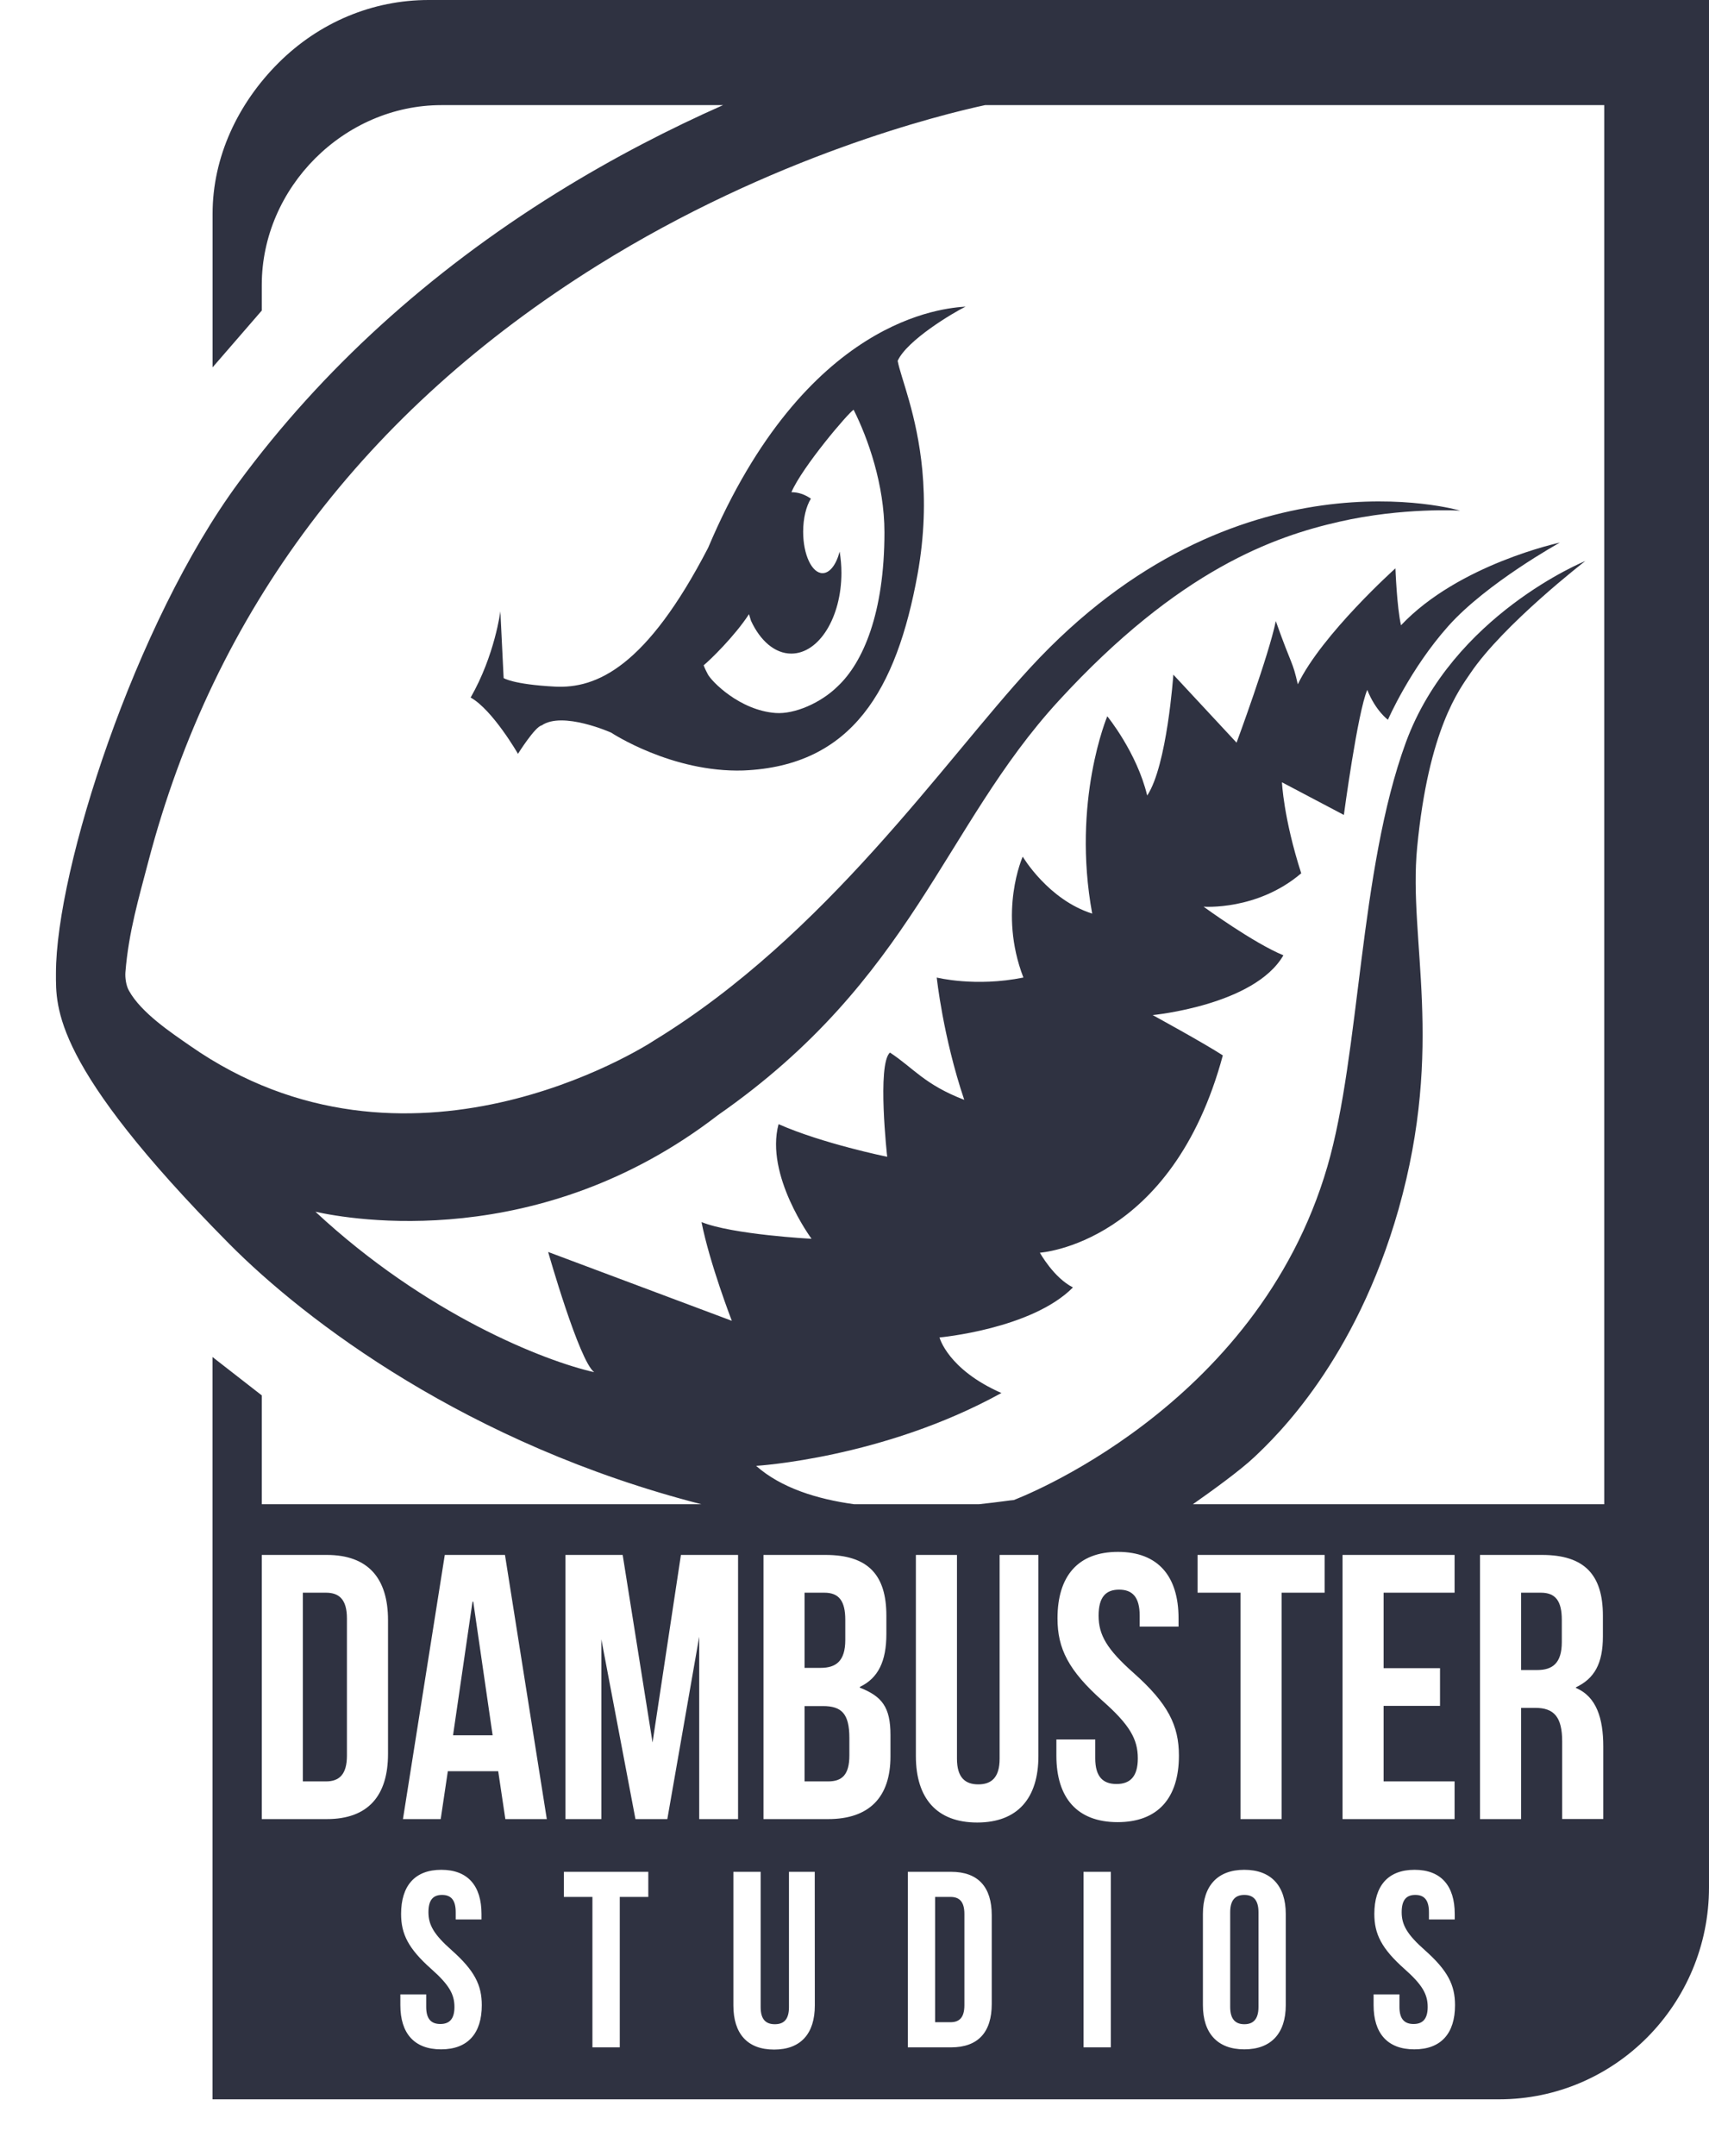
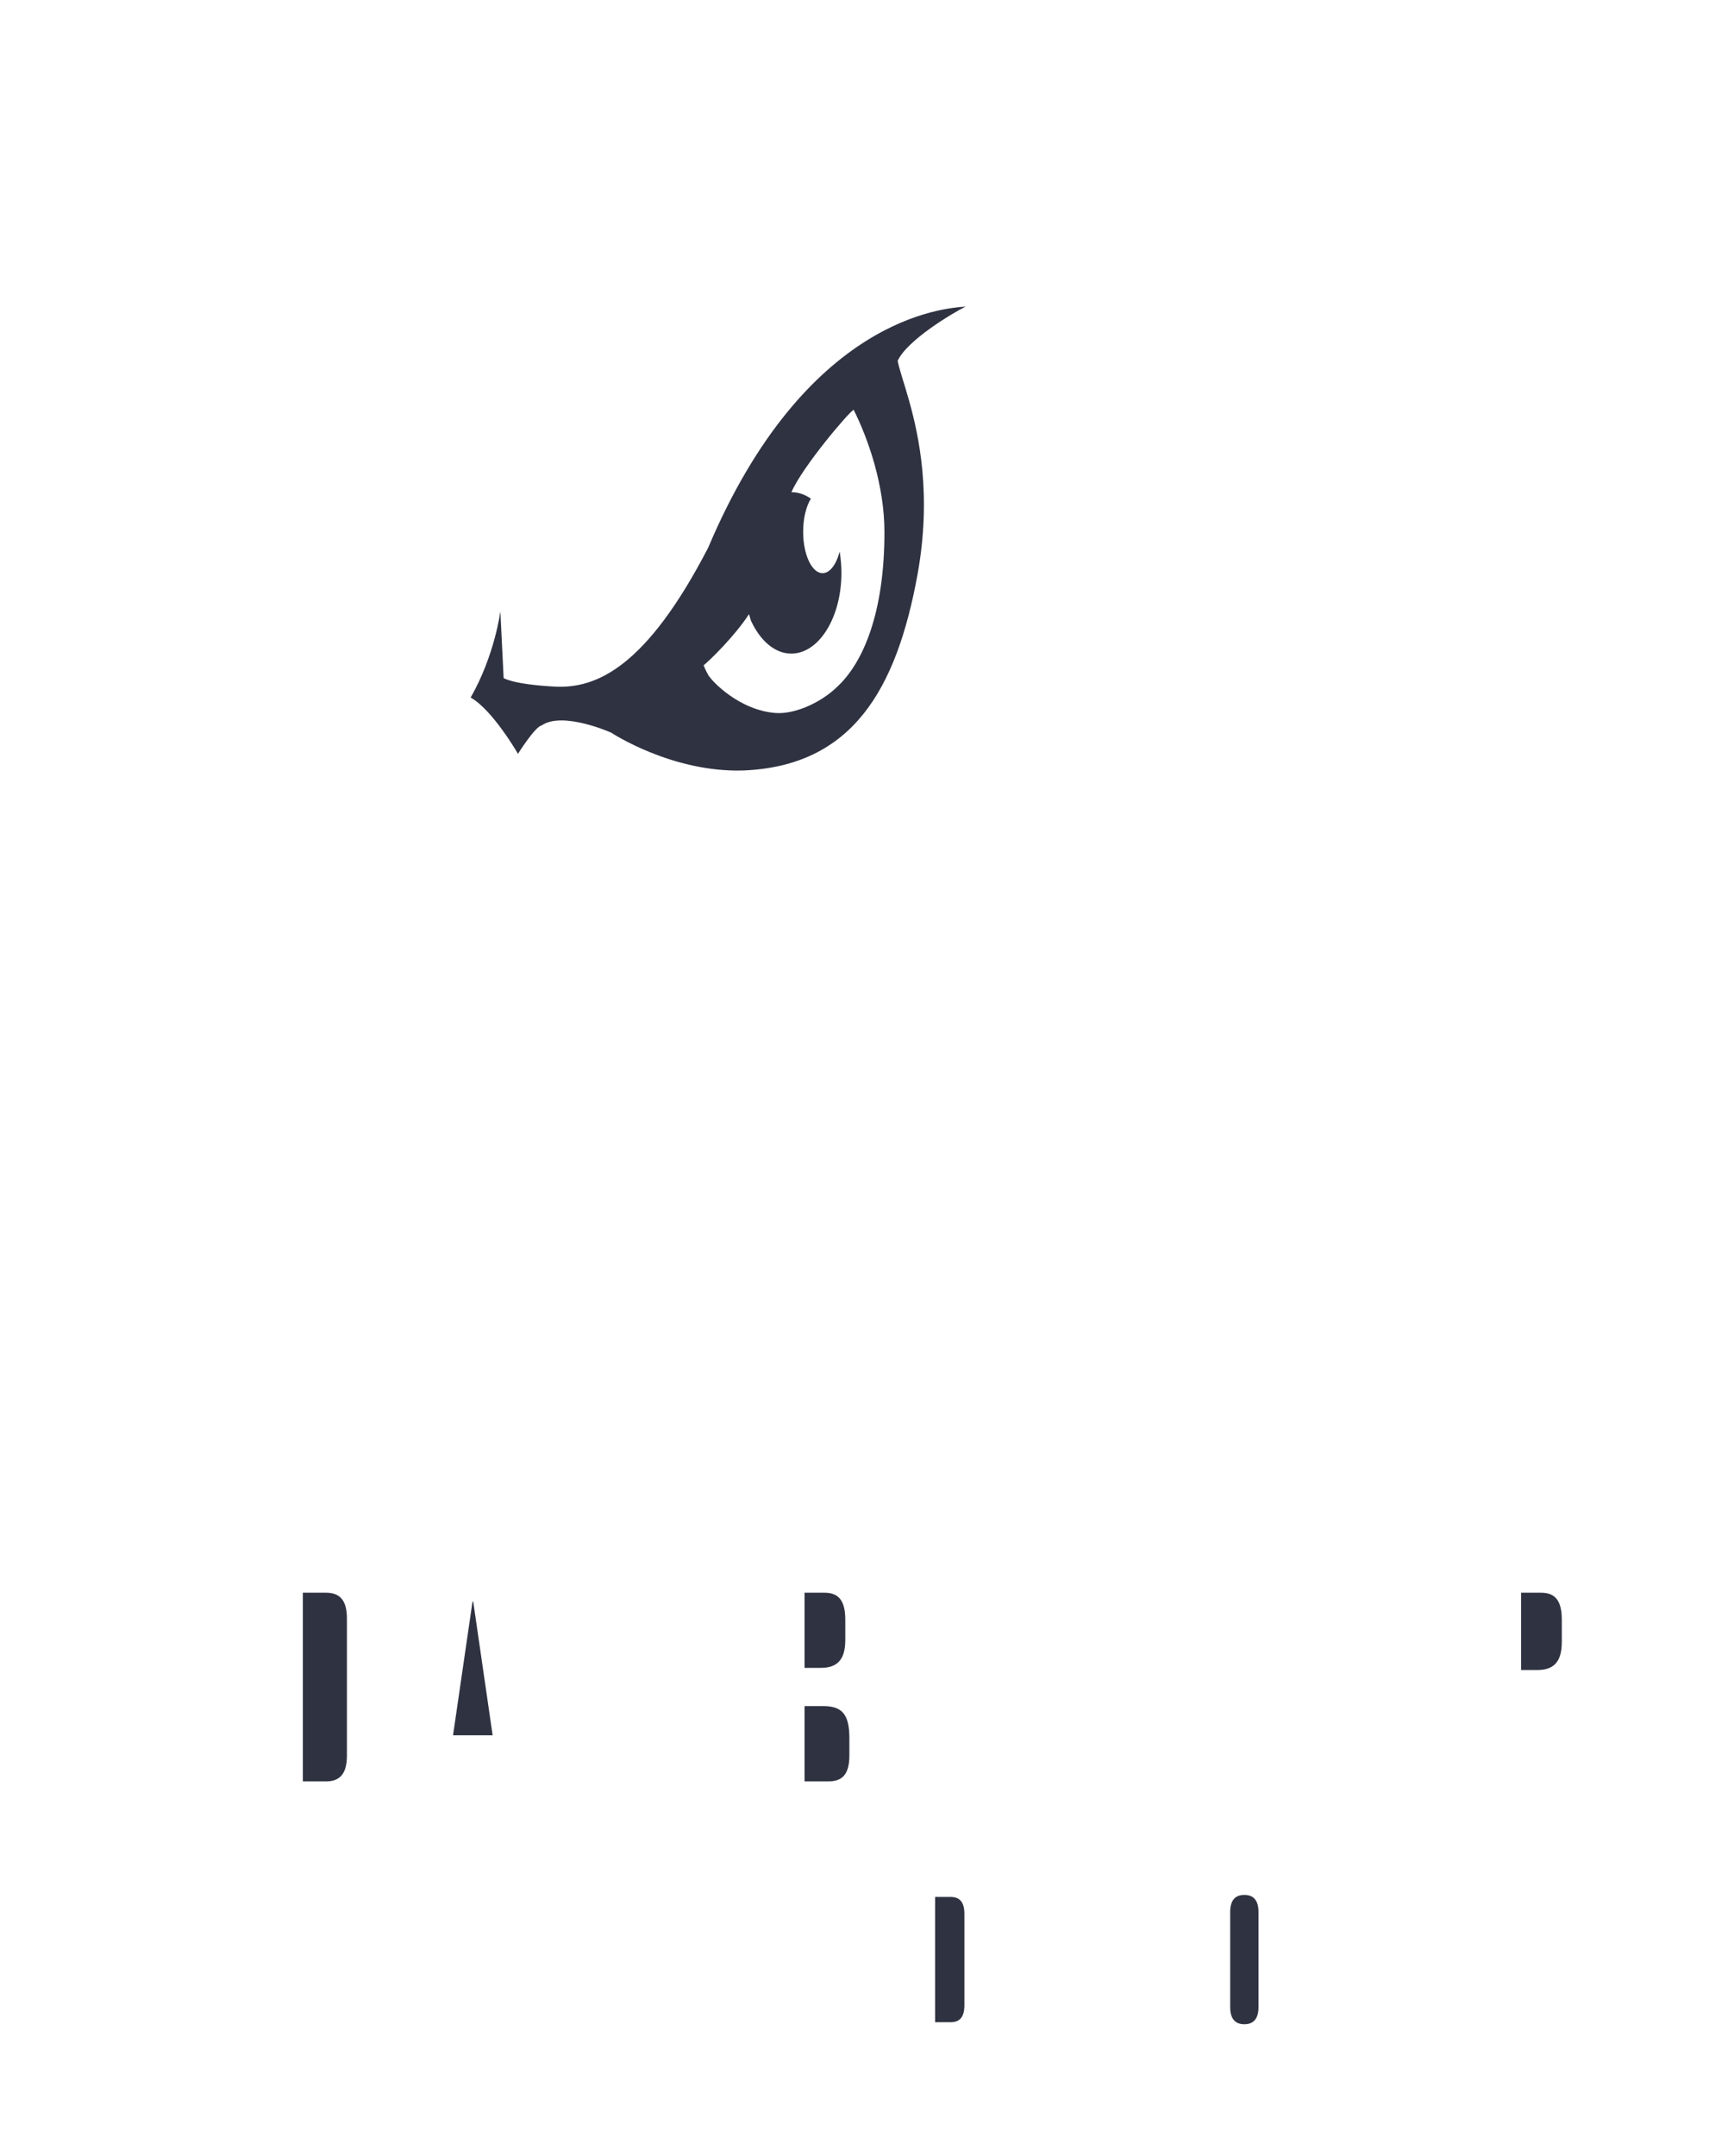
<svg xmlns="http://www.w3.org/2000/svg" width="23" height="29" viewBox="0 0 23 29" fill="none">
  <path d="M11.275 9.23C11.047 9.455 10.694 9.608 10.439 9.59C9.951 9.554 9.572 9.16 9.526 9.069C9.48 8.983 9.47 8.948 9.47 8.948C9.549 8.885 9.884 8.561 10.08 8.261L10.107 8.349C10.23 8.616 10.427 8.791 10.649 8.791C11.022 8.791 11.324 8.305 11.324 7.705C11.324 7.606 11.315 7.51 11.3 7.419C11.255 7.592 11.169 7.709 11.07 7.709C10.926 7.709 10.809 7.46 10.809 7.152C10.809 6.97 10.85 6.809 10.913 6.707C10.833 6.651 10.744 6.62 10.651 6.62C10.798 6.279 11.418 5.551 11.488 5.511C11.682 5.896 11.903 6.522 11.903 7.159C11.903 8.248 11.614 8.911 11.275 9.23ZM12.995 4.124C12.717 4.144 10.845 4.261 9.53 7.368C8.699 8.971 8.029 9.265 7.466 9.235C6.902 9.205 6.778 9.12 6.778 9.12L6.734 8.222C6.734 8.222 6.66 8.813 6.334 9.382C6.63 9.547 6.971 10.139 6.971 10.139C6.971 10.139 7.201 9.772 7.29 9.757C7.572 9.562 8.225 9.854 8.225 9.854C8.225 9.854 9.04 10.393 10.004 10.363C11.473 10.303 12.066 9.27 12.348 7.728C12.445 7.193 12.45 6.725 12.413 6.326C12.342 5.574 12.12 5.073 12.081 4.853C12.207 4.576 12.822 4.209 12.995 4.124ZM11.075 22.947H10.828V23.96H11.145C11.331 23.96 11.431 23.873 11.431 23.609V23.378C11.431 23.048 11.326 22.947 11.075 22.947M6.359 21.543L6.097 23.34H6.63L6.369 21.543H6.359ZM16.746 25.487C16.63 25.487 16.556 25.551 16.556 25.719V26.994C16.556 27.162 16.63 27.226 16.747 27.226C16.863 27.226 16.937 27.162 16.937 26.994V25.719C16.937 25.551 16.863 25.487 16.747 25.487M11.376 22.058V21.787C11.376 21.533 11.291 21.422 11.095 21.422H10.828V22.433H11.044C11.251 22.433 11.376 22.342 11.376 22.058ZM12.792 25.514H12.585V27.199H12.792C12.909 27.199 12.979 27.139 12.979 26.97V25.743C12.979 25.574 12.909 25.514 12.792 25.514ZM4.388 21.422H4.076V23.96H4.388C4.564 23.96 4.669 23.868 4.669 23.614V21.767C4.669 21.513 4.564 21.422 4.388 21.422Z" fill="#2F3241" />
-   <path d="M21.59 20.232H16.054C16.291 20.066 16.689 19.78 16.883 19.596C17.17 19.325 18.242 18.305 18.822 16.265C19.447 14.05 18.952 12.647 19.072 11.4C19.226 9.799 19.645 9.269 19.789 9.055C20.234 8.396 21.335 7.546 21.335 7.546C21.335 7.546 19.549 8.27 18.919 9.989C18.29 11.709 18.308 14.166 17.864 15.69C16.911 18.961 13.648 20.173 13.643 20.176C13.615 20.176 13.439 20.204 13.176 20.232H11.494C10.995 20.163 10.512 20.013 10.176 19.716C10.176 19.716 11.885 19.615 13.477 18.736C12.755 18.419 12.644 17.989 12.644 17.989C12.644 17.989 13.884 17.877 14.44 17.316C14.18 17.185 13.995 16.849 13.995 16.849C13.995 16.849 15.772 16.737 16.457 14.195C16.198 14.027 15.513 13.653 15.513 13.653C15.513 13.653 16.883 13.522 17.272 12.849C16.864 12.681 16.198 12.195 16.198 12.195C16.198 12.195 16.92 12.251 17.512 11.746C17.272 10.999 17.253 10.522 17.253 10.522L18.086 10.961C18.086 10.961 18.271 9.578 18.401 9.279C18.512 9.56 18.679 9.681 18.679 9.681C18.679 9.681 18.975 8.999 19.493 8.419C20.011 7.84 20.993 7.298 20.993 7.298C20.993 7.298 19.632 7.588 18.855 8.41C18.799 8.167 18.78 7.644 18.78 7.644C18.78 7.644 17.79 8.532 17.466 9.204C17.392 8.877 17.392 8.98 17.17 8.354C17.077 8.812 16.642 9.989 16.642 9.989L15.791 9.074C15.791 9.074 15.707 10.298 15.439 10.7C15.3 10.12 14.902 9.634 14.902 9.634C14.902 9.634 14.421 10.774 14.699 12.288C14.106 12.101 13.764 11.522 13.764 11.522C13.764 11.522 13.431 12.26 13.773 13.148C13.125 13.279 12.607 13.148 12.607 13.148C12.607 13.148 12.69 13.942 12.977 14.793C12.44 14.587 12.292 14.363 11.977 14.157C11.801 14.316 11.94 15.559 11.94 15.559C11.94 15.559 11.07 15.382 10.478 15.12C10.293 15.811 10.922 16.662 10.922 16.662C10.922 16.662 9.858 16.606 9.441 16.437C9.552 16.998 9.849 17.765 9.849 17.765L7.377 16.839C7.377 16.839 7.794 18.307 7.997 18.456C7.331 18.307 5.73 17.68 4.245 16.298C4.721 16.404 7.26 16.852 9.663 14.998C12.292 13.167 12.69 11.123 14.245 9.429C15.874 7.653 17.161 7.214 18.021 7.018C18.882 6.821 19.651 6.868 19.651 6.868C19.651 6.868 16.635 5.976 13.866 8.98C12.698 10.247 11.117 12.578 8.812 13.989C8.66 14.091 5.48 16.106 2.555 14.064C2.317 13.898 1.899 13.624 1.734 13.322C1.697 13.256 1.682 13.151 1.688 13.075C1.731 12.536 1.87 12.071 1.996 11.589C2.881 8.218 4.907 5.526 8.038 3.572C10.403 2.096 12.667 1.541 13.257 1.414H21.59L21.59 20.232ZM21.577 24.466H21.024V23.423C21.024 23.093 20.914 22.971 20.662 22.971H20.471V24.467H19.918V20.914H20.753C21.326 20.914 21.572 21.183 21.572 21.731V22.01C21.572 22.376 21.457 22.577 21.21 22.694V22.704C21.487 22.82 21.577 23.117 21.577 23.488V24.466ZM19.034 27.564C18.673 27.564 18.486 27.348 18.486 26.97V26.825H18.834V26.994C18.834 27.162 18.907 27.223 19.024 27.223C19.141 27.223 19.214 27.162 19.214 26.994C19.214 26.822 19.141 26.694 18.9 26.481C18.593 26.208 18.496 26.012 18.496 25.743C18.496 25.365 18.68 25.149 19.037 25.149C19.395 25.149 19.578 25.365 19.578 25.743V25.817H19.231V25.719C19.231 25.551 19.164 25.487 19.047 25.487C18.93 25.487 18.864 25.551 18.864 25.719C18.864 25.891 18.937 26.019 19.178 26.232C19.485 26.505 19.582 26.7 19.582 26.97C19.582 27.348 19.395 27.564 19.034 27.564ZM19.38 22.437V22.944H18.621V23.96H19.576V24.467H18.068V20.914H19.576V21.422H18.621V22.437H19.38ZM17.827 21.422H17.248V24.467H16.695V21.422H16.117V20.914H17.827V21.422ZM17.304 26.97C17.304 27.348 17.107 27.564 16.746 27.564C16.386 27.564 16.189 27.348 16.189 26.97V25.743C16.189 25.365 16.386 25.149 16.746 25.149C17.107 25.149 17.304 25.365 17.304 25.743V26.97ZM15.041 24.508C14.498 24.508 14.217 24.183 14.217 23.614V23.396H14.74V23.65C14.74 23.904 14.85 23.995 15.026 23.995C15.202 23.995 15.313 23.904 15.313 23.65C15.313 23.391 15.202 23.198 14.84 22.878C14.378 22.467 14.232 22.173 14.232 21.767C14.232 21.198 14.508 20.873 15.046 20.873C15.584 20.873 15.861 21.198 15.861 21.767V21.878H15.338V21.731C15.338 21.477 15.237 21.381 15.061 21.381C14.885 21.381 14.785 21.477 14.785 21.731C14.785 21.99 14.896 22.183 15.258 22.503C15.72 22.914 15.866 23.208 15.866 23.614C15.866 24.183 15.584 24.508 15.041 24.508ZM14.95 27.537H14.582V25.176H14.95L14.95 27.537ZM13.975 23.619C13.975 24.188 13.694 24.513 13.151 24.513C12.608 24.513 12.326 24.188 12.326 23.619V20.914H12.879V23.655C12.879 23.909 12.99 24 13.166 24C13.342 24 13.453 23.909 13.453 23.655V20.914H13.975V23.619ZM13.347 26.953C13.347 27.331 13.166 27.537 12.799 27.537H12.218V25.176H12.799C13.166 25.176 13.347 25.382 13.347 25.76V26.953ZM11.984 23.625C11.984 24.173 11.698 24.467 11.145 24.467H10.275V20.914H11.11C11.683 20.914 11.929 21.183 11.929 21.731V21.978C11.929 22.343 11.819 22.572 11.572 22.689V22.699C11.869 22.816 11.984 22.96 11.984 23.335V23.625ZM10.966 26.974C10.966 27.351 10.778 27.567 10.418 27.567C10.057 27.567 9.87 27.351 9.87 26.974V25.176H10.237V26.997C10.237 27.166 10.311 27.226 10.428 27.226C10.545 27.226 10.618 27.166 10.618 26.997V25.176H10.965L10.966 26.974ZM8.981 24.467H8.552L8.093 22.049V24.467H7.61V20.914H8.38L8.782 23.437L9.164 20.914H9.933V24.467H9.41V22.014L8.981 24.467ZM8.725 25.514H8.341V27.537H7.973V25.514H7.589V25.176H8.725L8.725 25.514ZM6.801 24.467L6.705 23.823H6.027L5.931 24.467H5.423L5.986 20.914H6.796L7.359 24.467H6.801ZM5.936 27.564C5.575 27.564 5.388 27.348 5.388 26.97V26.825H5.736V26.994C5.736 27.162 5.809 27.223 5.926 27.223C6.043 27.223 6.116 27.162 6.116 26.994C6.116 26.822 6.043 26.694 5.802 26.481C5.495 26.208 5.398 26.012 5.398 25.743C5.398 25.365 5.582 25.149 5.939 25.149C6.297 25.149 6.48 25.365 6.48 25.743V25.817H6.133V25.719C6.133 25.551 6.066 25.487 5.949 25.487C5.832 25.487 5.766 25.551 5.766 25.719C5.766 25.891 5.839 26.019 6.08 26.232C6.387 26.505 6.484 26.7 6.484 26.97C6.484 27.348 6.297 27.564 5.936 27.564ZM5.222 23.589C5.222 24.157 4.951 24.467 4.398 24.467H3.523V20.914H4.398C4.951 20.914 5.222 21.224 5.222 21.792V23.589ZM5.768 0C5.014 0 4.297 0.3 3.75 0.844C3.2 1.392 2.861 2.113 2.861 2.875V4.941L3.523 4.177V3.833C3.523 2.522 4.63 1.414 5.941 1.414H9.731C9.029 1.725 8.267 2.113 7.489 2.596C5.768 3.665 4.329 4.974 3.212 6.489C1.816 8.381 0.753 11.693 0.753 13.091C0.753 13.554 0.704 14.326 3.082 16.727C4.11 17.764 6.294 19.426 9.439 20.232H3.523V18.768L2.86 18.252V28.236H20.176C21.733 28.236 23 26.957 23 25.385V0H5.768Z" fill="#2F3241" />
  <path d="M20.738 21.422H20.471V22.462H20.688C20.894 22.462 21.019 22.37 21.019 22.086V21.787C21.019 21.533 20.934 21.422 20.738 21.422" fill="#2F3241" />
</svg>